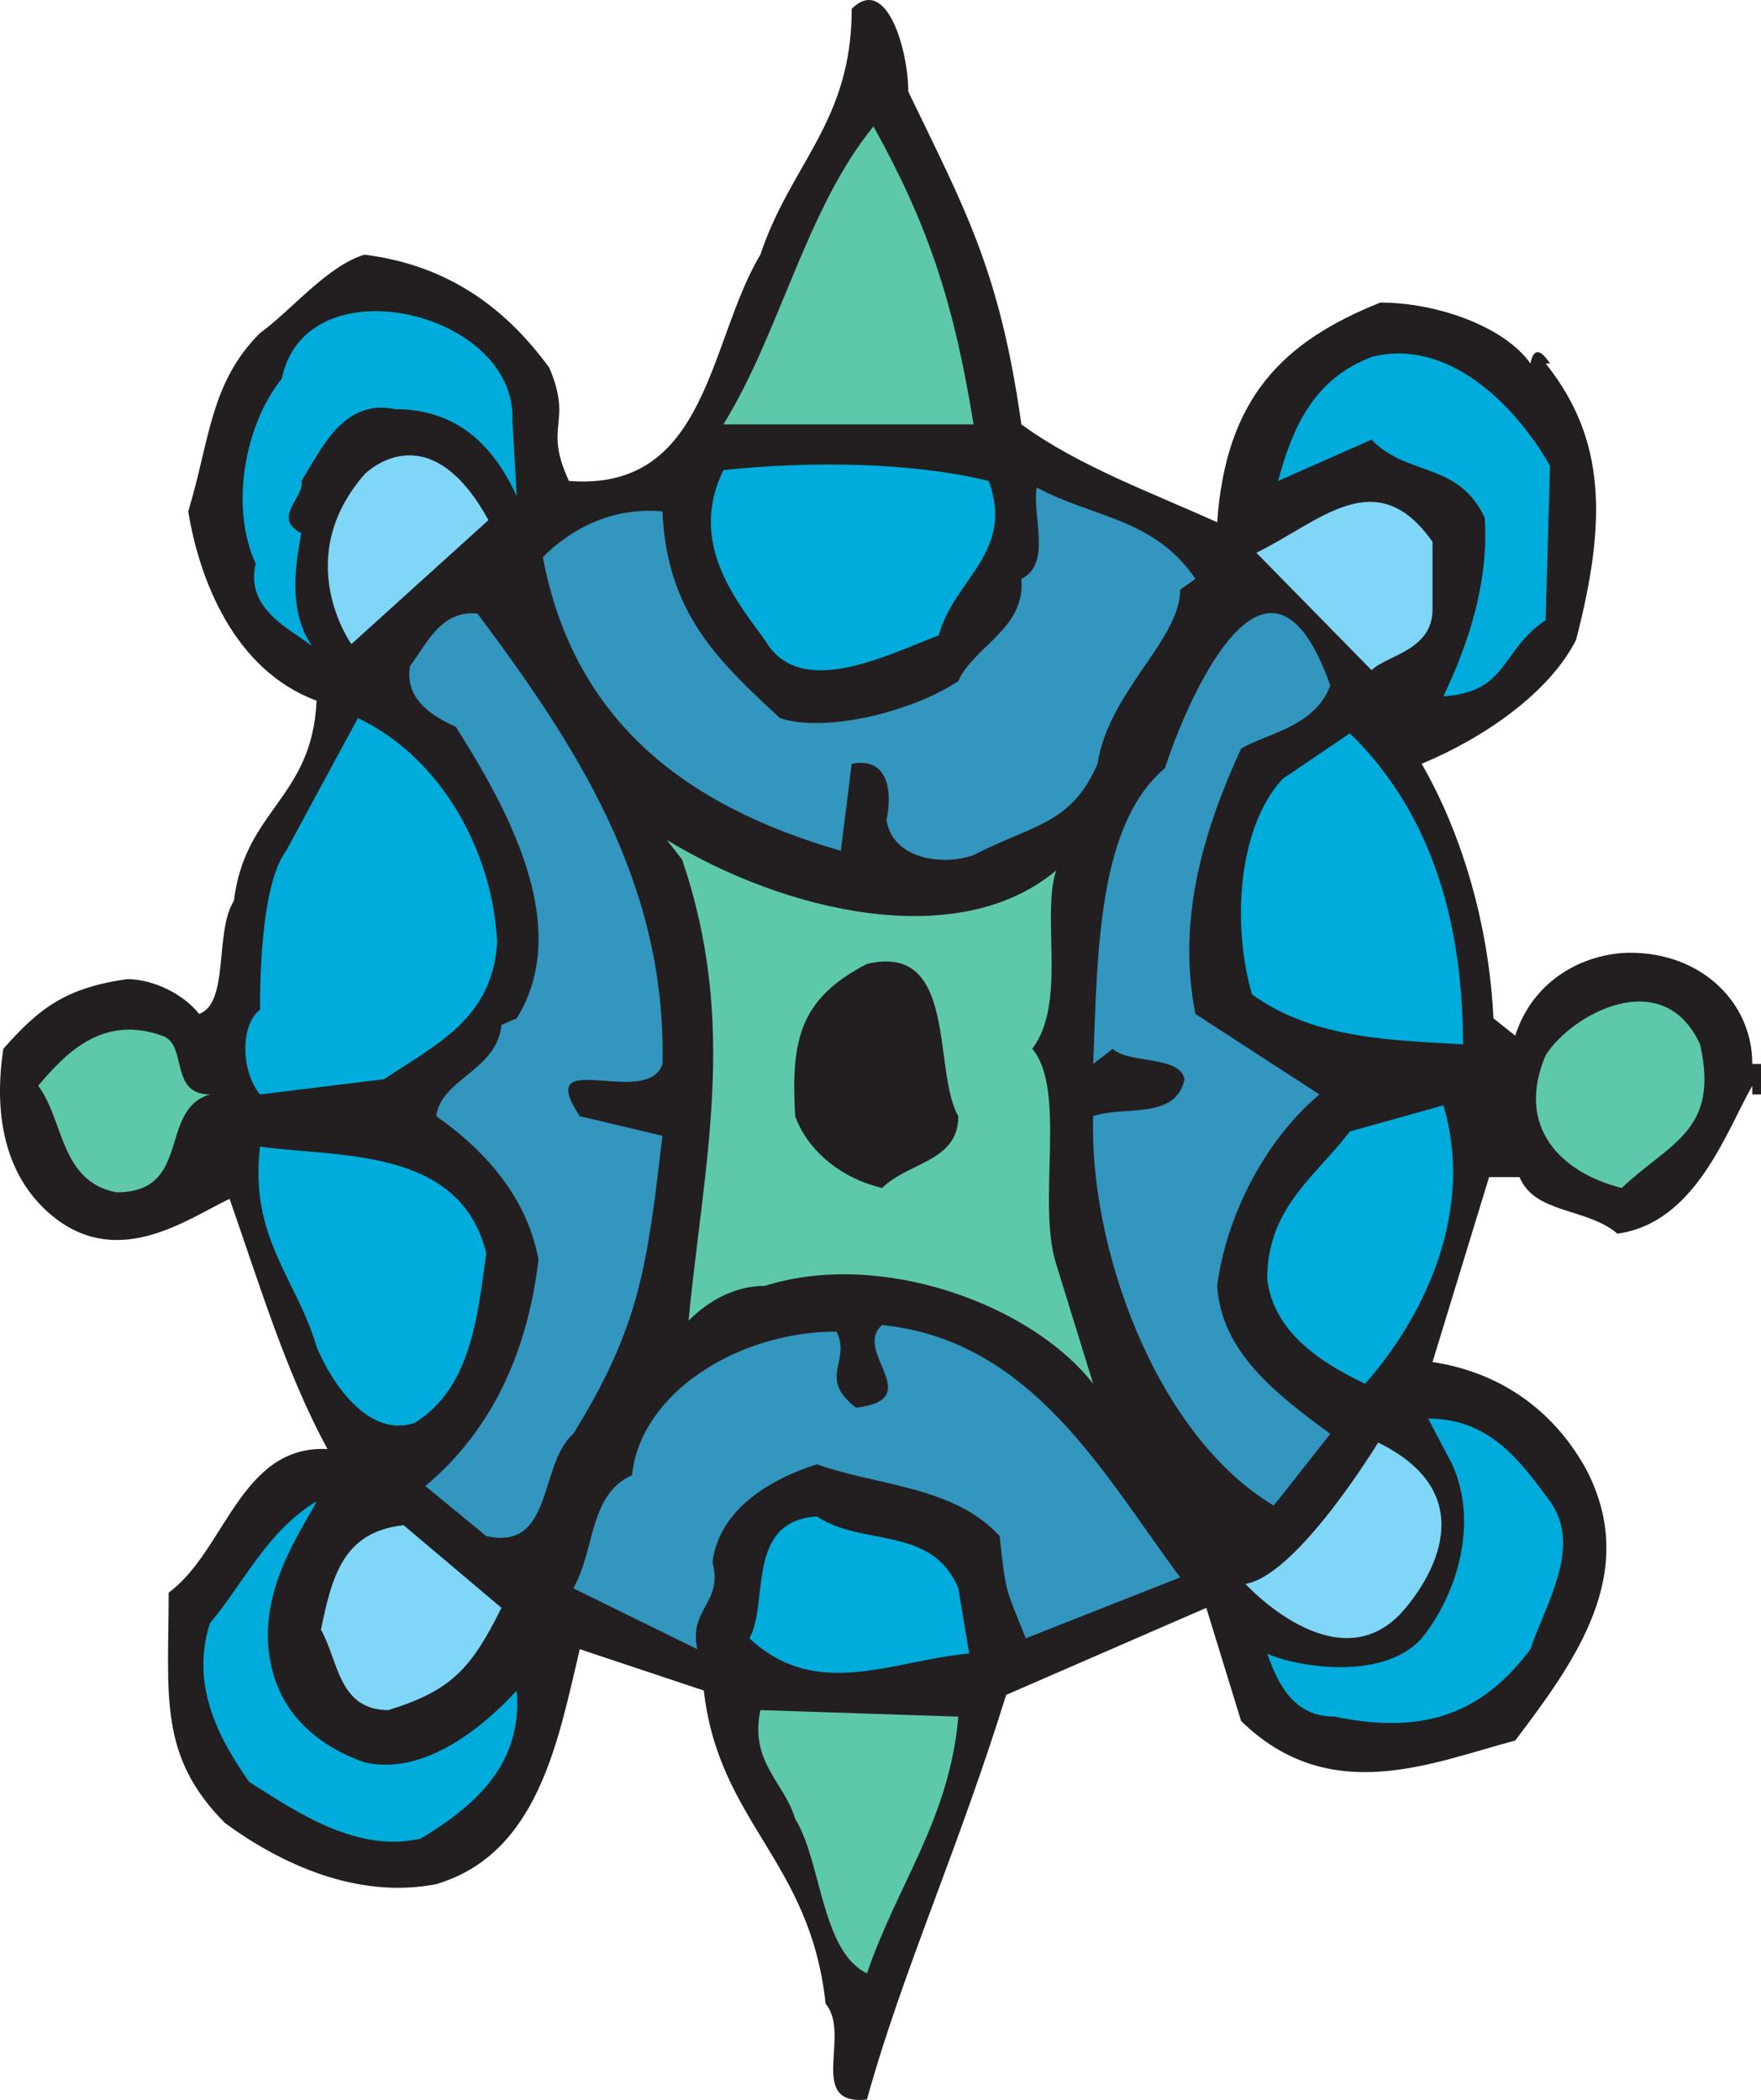
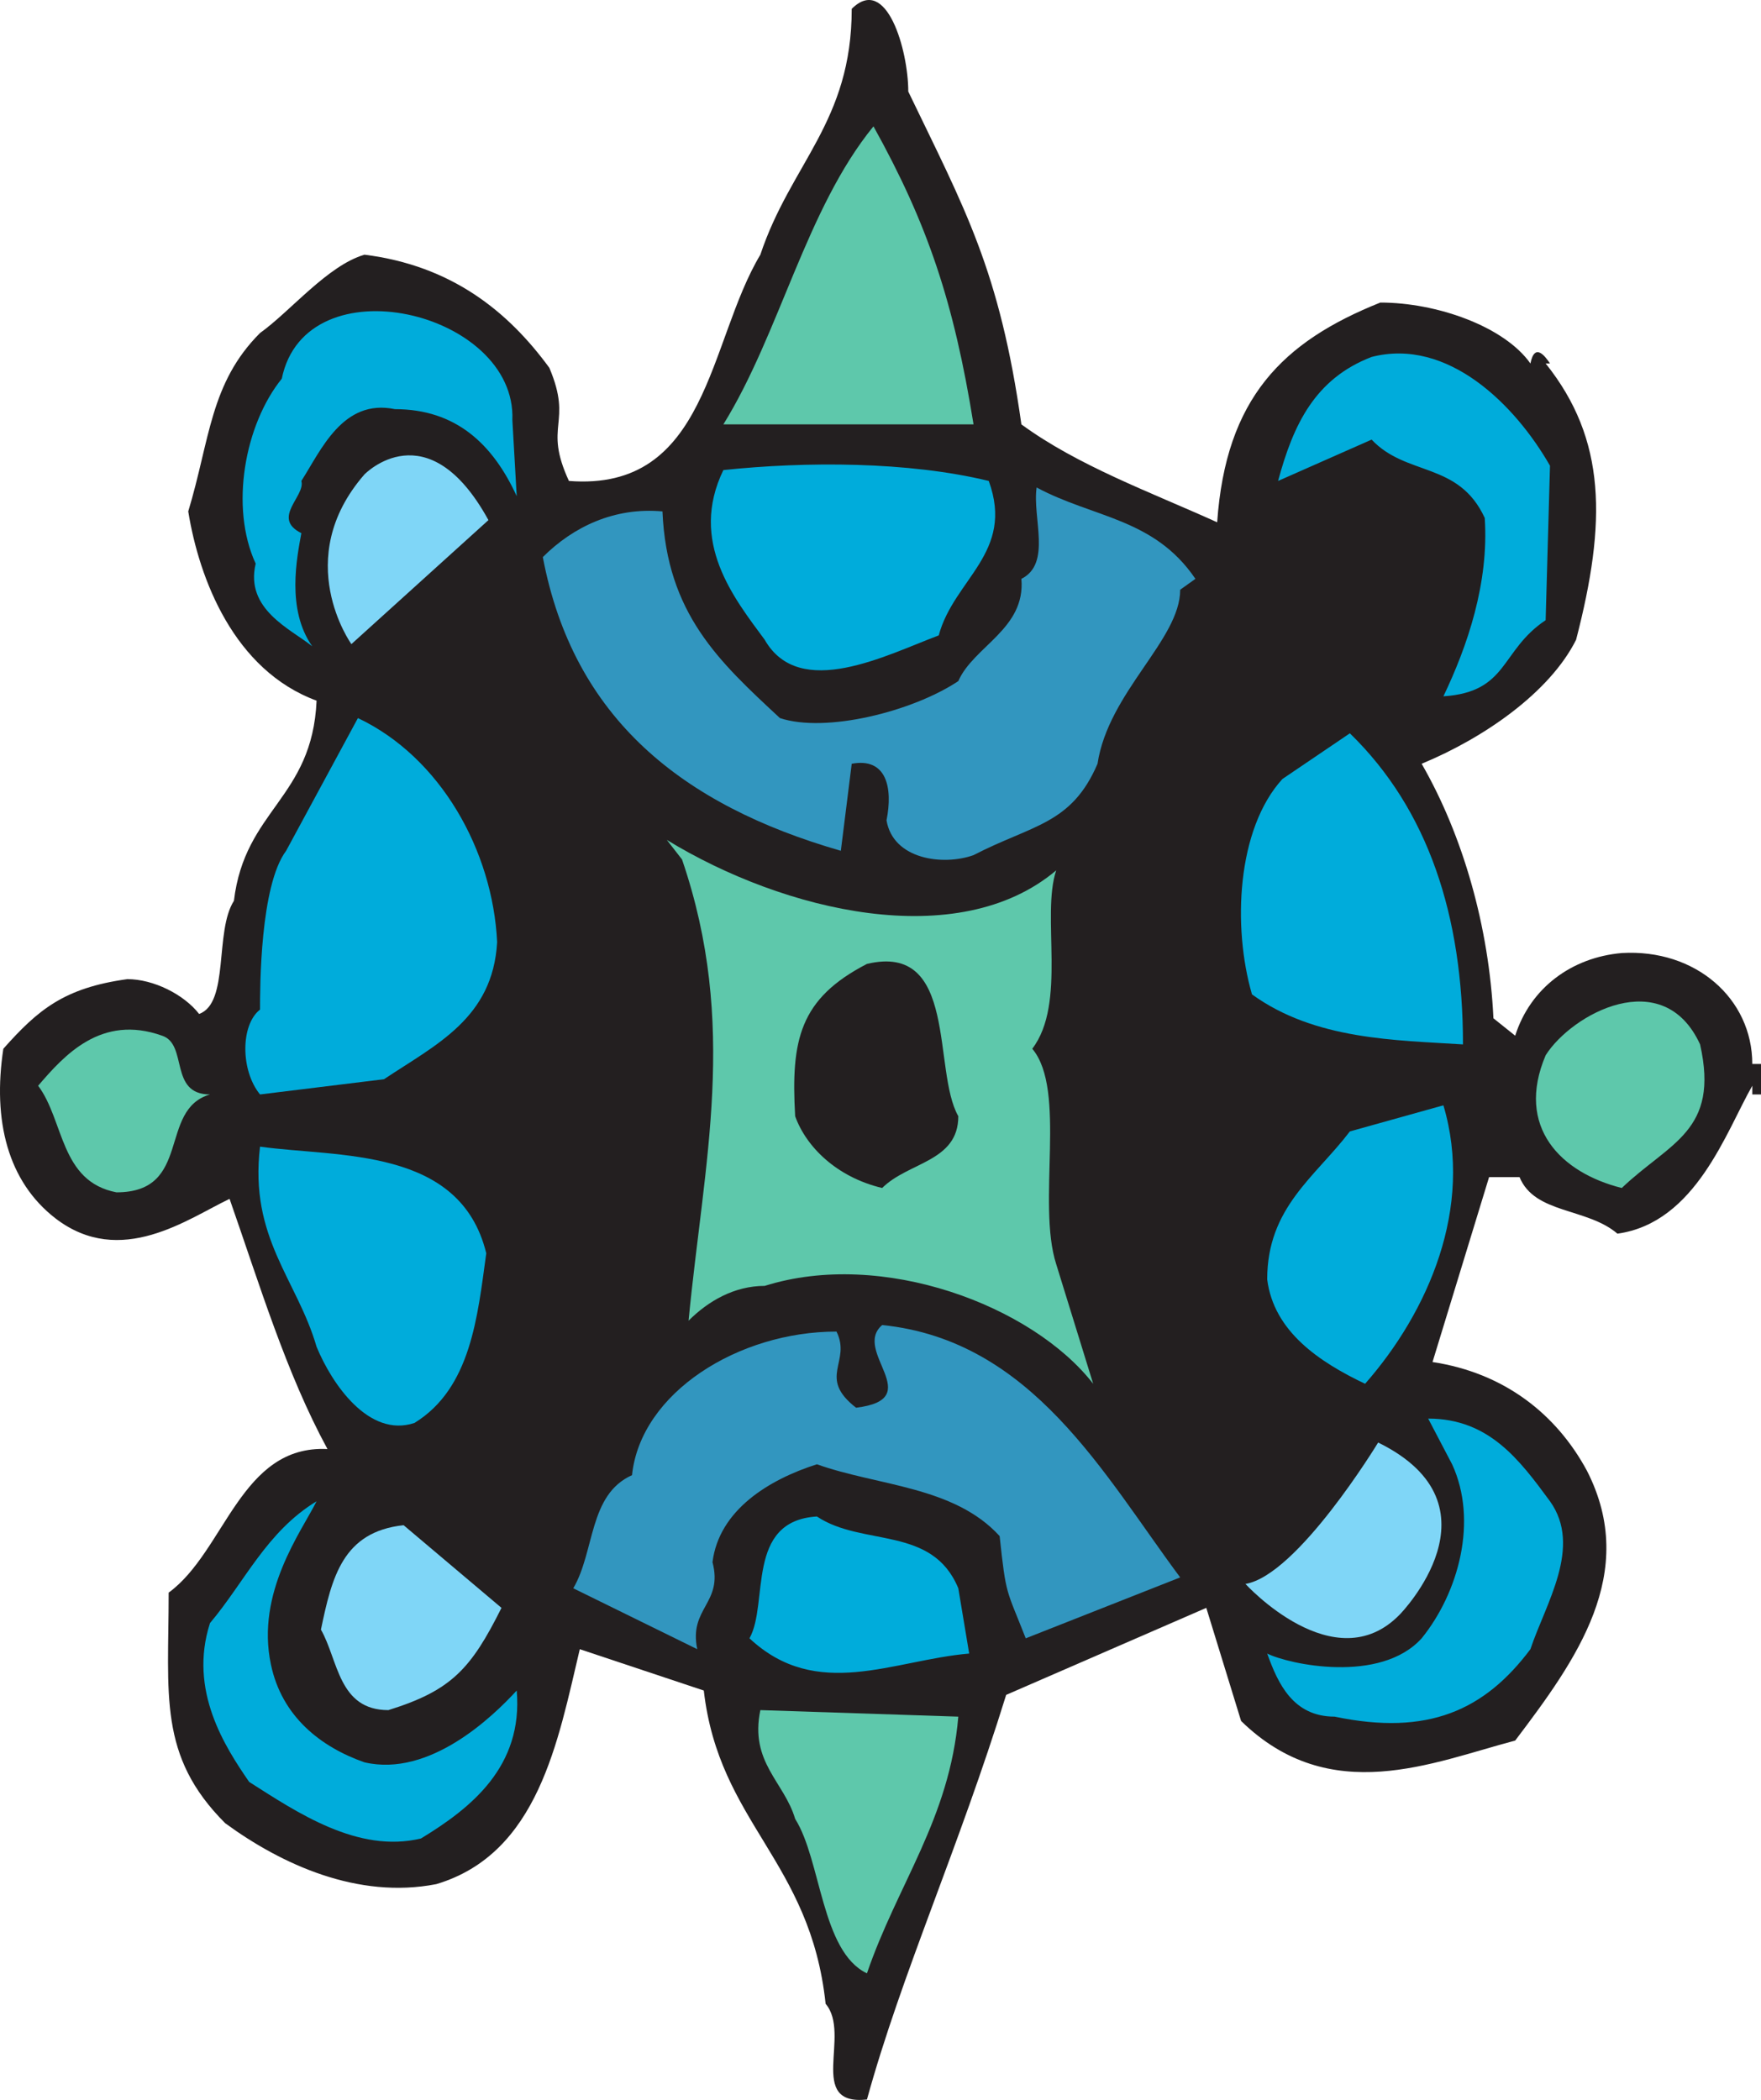
<svg xmlns="http://www.w3.org/2000/svg" width="607.152" height="723.949">
  <path fill="#231f20" fill-rule="evenodd" d="M313.152 31.556c19.5 40.5 31.5 61.5 39 114.75 19.5 14.25 44.25 23.25 67.5 33.75 3-42.75 22.5-62.25 56.25-75.75 19.5 0 42.75 8.25 51.75 21 1.5-7.5 5.25-2.25 6.75 0h-1.5c21 26.25 21 54.75 10.5 95.25-9 18-31.5 33.75-53.25 42.75 14.25 24.75 23.25 56.25 24.75 87.75l7.5 6c5.25-16.5 19.5-27 36.75-28.5 25.5-1.5 45 15.75 45 38.25h3v10.5h-3v-3c-9 15.75-19.5 47.25-46.5 51-10.5-9-28.5-6.75-33.75-19.5h-10.5l-19.5 63.75c24.75 3.75 42.75 18 53.25 37.5 18 35.25-3.75 65.25-24.75 93-28.5 7.5-63.75 23.25-94.5-6.75l-12-39-69 30c-16.5 53.25-36 96-48 139.5-21 2.25-5.25-22.5-14.25-33-5.25-49.5-36.75-62.25-42-108l-42.75-14.25c-7.5 31.5-14.25 70.5-49.5 81-27 5.25-53.25-6.75-72.75-21-23.25-23.25-19.5-44.25-19.5-79.5 19.5-14.25 24.75-51 54.75-49.5-14.25-26.25-23.25-56.25-33.75-86.25-14.25 6.75-37.5 24-60 6.75-16.5-12.75-21.75-33.75-18-58.5 12-13.5 21-21 42.75-24 9 0 19.5 5.25 24.75 12 10.5-3.75 5.25-28.5 12-39 3.75-31.5 27-35.25 28.5-69-28.5-10.5-40.5-42-44.25-65.25 7.5-24.75 7.5-44.25 24.75-61.5 10.5-7.5 23.25-23.25 36-27 30 3.75 49.5 19.5 63.75 39 8.25 19.5-2.25 19.5 6.75 39 48 3.75 48-48 66-78 10.5-31.5 31.5-45.75 31.5-84.75 12-12 19.5 14.25 19.5 28.5" />
  <path fill="#5ec8ab" fill-rule="evenodd" d="M335.652 146.306h-86.25c19.5-31.5 28.5-74.25 51.75-102.75 18.75 33.75 27.75 60.75 34.5 102.75" />
  <path fill="#00acdb" fill-rule="evenodd" d="m176.652 144.806 1.5 26.25c-8.25-18-21-30-42-30-18-3.75-25.5 14.25-32.25 24.75 1.5 5.25-10.5 12.75 0 18-1.5 8.25-5.25 26.25 3.75 39-7.5-6-23.25-12.75-19.5-28.5-9-19.5-3.75-48 9-63.75 8.25-40.5 81-23.25 79.5 14.25m357.75 15.75-1.5 53.25c-15.75 10.5-12.75 24.75-35.25 26.25 8.25-17.25 15.75-39 14.25-61.5-9-19.5-27-14.25-39-27l-32.25 14.25c5.25-19.5 12.75-35.25 32.25-42.75 26.25-6.75 49.5 16.5 61.5 37.5m-193.5 5.25c9 24.75-12 33.75-17.25 53.25-18 6.75-48 22.5-60 1.5-10.5-14.25-26.25-33.75-14.25-58.5 28.5-3 63.75-3 91.5 3.75" />
  <path fill="#3296bf" fill-rule="evenodd" d="m412.152 199.556-5.25 3.75c0 17.25-24.75 35.25-28.5 60-9 21-22.5 21-42.75 31.5-10.5 3.75-27.75 1.5-30-12 2.25-11.25 0-21.75-12-19.5l-3.75 30c-54.75-15.75-92.25-45.75-102.75-101.25 10.5-10.5 24.75-17.25 41.25-15.75 1.5 35.25 19.5 51.75 40.5 71.25 15.75 5.25 45.75-2.25 61.5-12.75 5.25-12 23.25-18 21.75-35.25 10.5-5.25 3.75-21 5.25-31.5 19.5 10.5 40.5 10.5 54.75 31.5" />
-   <path fill="#7fd6f7" fill-rule="evenodd" d="M493.902 210.056c0 14.25-15.75 15.75-21 21l-39.75-40.5c21.75-10.5 41.25-31.5 60.75-3.75v23.25" />
-   <path fill="#3296bf" fill-rule="evenodd" d="M164.652 211.556c33 44.25 65.25 92.25 63.75 155.25-5.25 15.75-45-6.75-28.5 18l28.5 6.75c-5.25 44.25-7.5 65.25-30.75 102.75-12 10.5-6.75 40.5-30 35.25l-21-17.25c23.25-19.5 35.25-46.5 39-78-3.75-21-18-37.5-35.25-49.5 1.5-12.75 21-15.75 22.5-31.5l5.25-2.25c19.5-31.5-3-72-21-100.5-6.75-3-18-9-15.75-21 5.25-6.75 10.5-19.5 23.25-18m294 24.75c-5.25 14.25-21.75 16.5-30.75 21.75-12 26.25-22.5 57.75-15.75 91.5l42.75 27.75c-19.5 16.5-32.25 42.75-35.25 66 1.5 22.5 19.5 36.75 39 51l-19.5 24.75c-41.25-24.75-63.75-90-62.25-134.25 10.5-3.75 28.5 1.5 31.5-12.75-1.5-8.25-19.5-5.25-24.75-10.5l-6.75 5.25c1.5-38.25 1.5-82.5 24.75-102 6.75-21 35.25-90 57-28.5" />
  <path fill="#00acdb" fill-rule="evenodd" d="M171.402 324.806c-1.5 26.25-21 35.25-39 47.25l-42.75 5.25c-6.75-8.25-6.75-24 0-29.25 0-7.5 0-42.75 9-54.75l24.75-45.75c28.5 13.5 46.5 45.75 48 77.25m333 35.25c-23.25-1.5-51-1.5-72.75-17.25-6.75-23.25-5.25-57 10.5-74.25l23.25-15.75c27 26.25 39 63 39 107.25" />
  <path fill="#5ec8ab" fill-rule="evenodd" d="M364.152 300.056c-5.25 15.75 3.75 45.75-8.25 61.5 12 14.25 1.5 53.25 8.25 74.25l12.75 41.25c-21-27-72.75-46.5-113.25-33.75-10.5 0-19.5 5.25-26.25 12 5.25-54.75 17.25-102-2.25-159l-5.25-6.75c40.5 24.75 100.5 39 134.25 10.5" />
  <path fill="#231f20" fill-rule="evenodd" d="M330.402 384.806c0 15.75-17.25 15.75-26.25 24.75-15.75-3.75-26.25-14.25-30-24.75-1.5-26.25 1.5-40.5 24.75-52.5 31.5-7.5 22.5 36.75 31.5 52.5" />
  <path fill="#5ec8ab" fill-rule="evenodd" d="M586.152 360.056c6.75 30-10.5 33.75-27 49.5-21-5.25-36.75-21-26.25-45.75 9-14.25 40.5-31.5 53.25-3.75m-513.75 17.25c-18 5.25-6 33.75-32.25 33.75-19.5-3.75-18-24.75-27-36.75 9-10.5 21.75-24.75 42.75-17.25 9 3 2.25 20.25 16.5 20.25" />
  <path fill="#00acdb" fill-rule="evenodd" d="M470.652 477.056c-15.75-7.5-31.5-18-33.75-36 0-24.75 16.5-35.25 28.5-51l32.25-9c10.5 35.25-5.25 71.25-27 96m-303-45c-3 21.75-5.25 46.5-24.75 58.5-15.75 5.25-28.5-13.5-33.75-26.25-6.75-23.25-23.25-37.5-19.5-69 27 3.75 69 0 78 36.75" />
  <path fill="#3296bf" fill-rule="evenodd" d="M288.402 459.056c5.25 10.5-6.75 15.75 6.75 26.25 24.75-3-1.5-19.5 9-28.5 51.75 5.25 76.5 51.75 102.75 87l-53.25 21c-6.75-17.25-6.75-14.25-9-35.25-15.75-17.25-42-17.25-63-24.75-16.5 5.25-33.75 15.75-36 33.75 3.75 14.25-8.25 15.75-5.25 30l-42.75-21c7.5-12.75 5.25-32.25 20.25-39 3-28.5 36.75-49.5 70.5-49.5" />
  <path fill="#00acdb" fill-rule="evenodd" d="M534.402 517.556c11.25 15.75-1.5 35.25-6.75 51-15.75 21-35.25 30-67.5 23.25-14.25 0-19.5-11.25-23.25-21.75 7.5 3.75 39 10.5 53.25-5.25 12.75-15.75 19.5-40.5 10.5-60l-8.25-15.75c21 0 31.5 14.25 42 28.5m-441 56.25c3.75 18 17.25 28.5 32.25 33.75 22.5 5.25 44.25-15.75 52.5-24.75 2.25 26.25-15.75 40.5-33 51-21.75 5.25-42.75-9-59.25-19.5-8.25-12-21-31.5-13.5-54.75 12-14.25 19.5-31.5 36.75-42-5.25 10.5-21 31.5-15.75 56.25m237-26.25 3.75 22.5c-26.25 2.25-52.5 16.5-75.75-5.25 6.75-12-1.5-40.5 23.25-42 15.75 10.5 39.75 3 48.75 24.75" />
  <path fill="#7fd6f7" fill-rule="evenodd" d="M172.902 554.306c-10.5 21-17.25 28.5-39 35.25-17.25 0-17.25-17.25-23.25-27.75 3.75-18 7.5-33.75 28.5-36l33.75 28.5" />
  <path fill="#5ec8ab" fill-rule="evenodd" d="M330.402 591.806c-3 35.25-21 57.75-31.5 88.5-15.75-7.5-15.75-39-24.75-53.25-3.75-12.75-15.75-19.5-12-37.5l68.25 2.25" />
  <path fill="#7fd6f7" fill-rule="evenodd" d="m168.402 179.306-47.25 42.75s-21-29.25 4.5-58.5c0 0 21.75-22.5 42.75 15.75m306.75 318s-27.75 45.75-45.75 48.75c0 0 30.75 33.75 53.25 10.5 0 0 36.75-37.5-7.5-59.25" />
</svg>